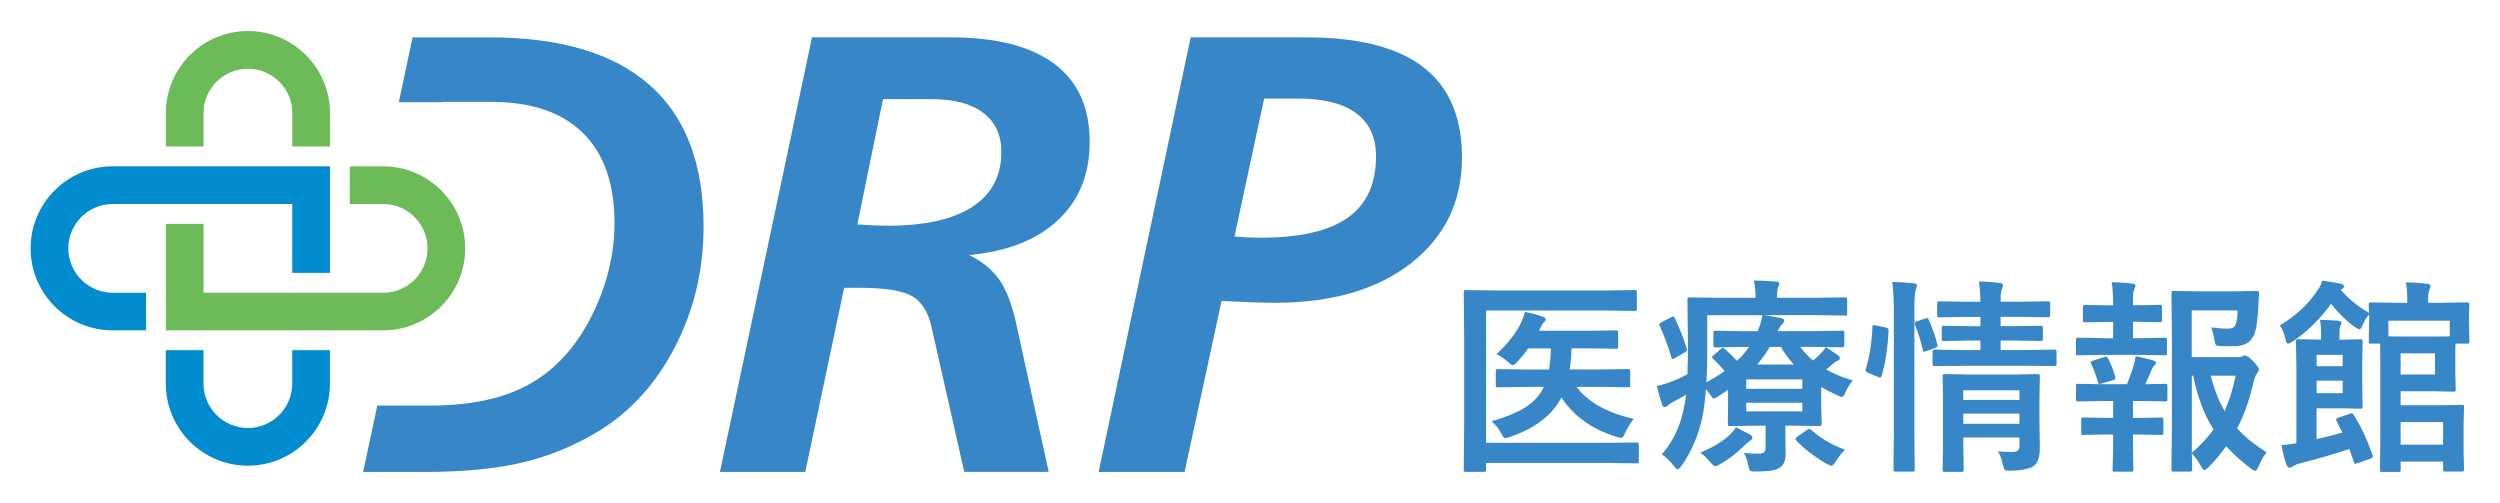
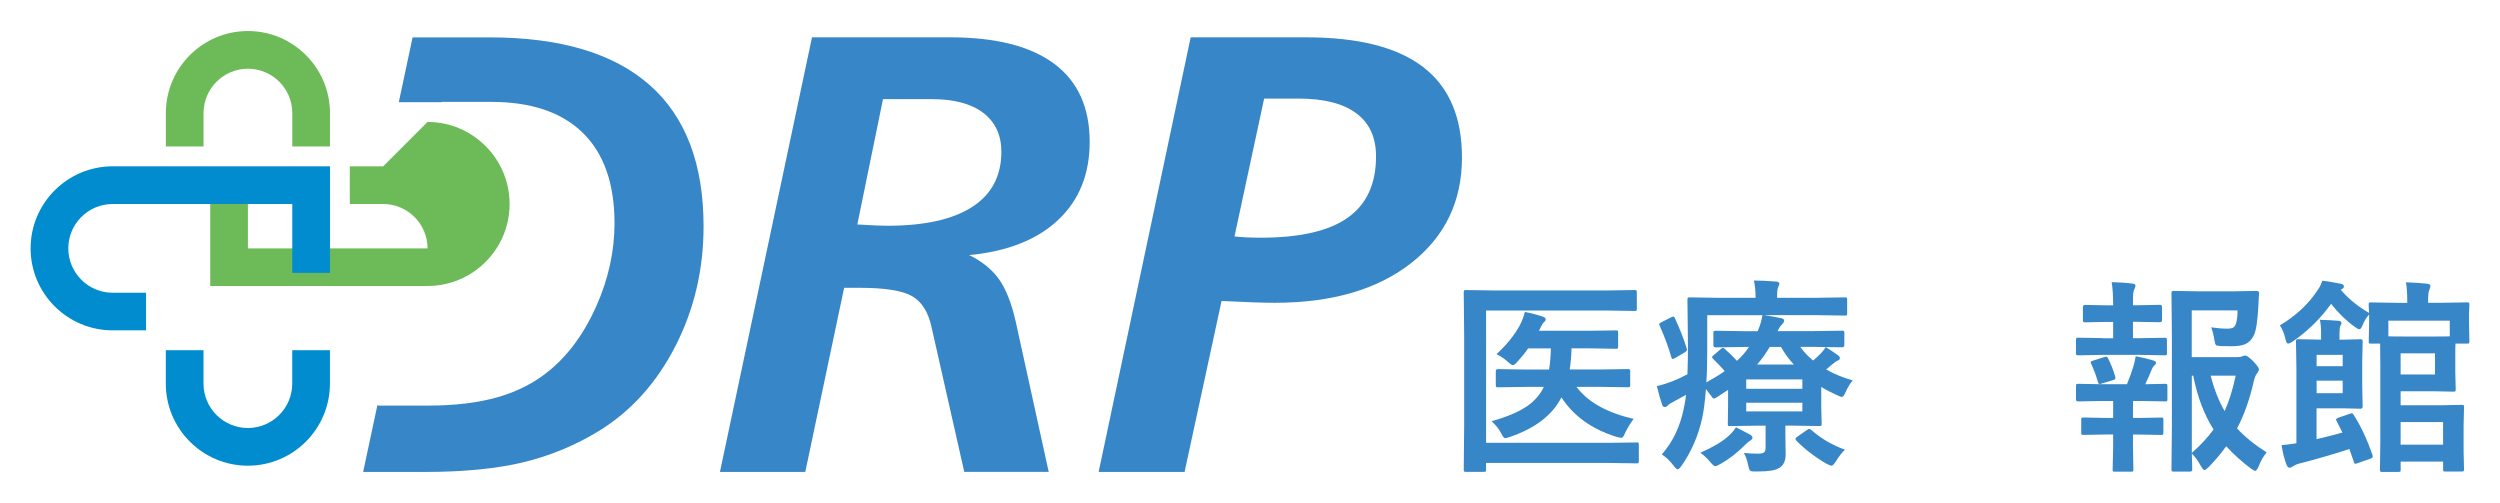
<svg xmlns="http://www.w3.org/2000/svg" id="_レイヤー_1" viewBox="0 0 535.87 107.82">
  <defs>
    <style>.cls-1{fill:#6dbb58;}.cls-1,.cls-2,.cls-3{stroke-width:0px;}.cls-2{fill:#3786c8;}.cls-3{fill:#008cce;}</style>
  </defs>
  <path class="cls-2" d="M174.06,8h29.56c9.83,0,17.28,1.89,22.35,5.67,5.07,3.78,7.6,9.36,7.6,16.75,0,6.91-2.25,12.48-6.75,16.72-4.5,4.24-10.86,6.75-19.08,7.54,2.71,1.31,4.82,3.01,6.33,5.08,1.51,2.08,2.72,5.12,3.64,9.14l7.08,32.25h-18.1l-7.01-31.01c-.7-3.24-2.09-5.45-4.16-6.65-2.08-1.2-5.83-1.8-11.24-1.8h-3.34l-8.33,39.47h-18.29l19.73-93.15ZM189.27,21.25l-5.51,26.88h.33c2.8.18,4.83.26,6.1.26,7.95,0,14.02-1.34,18.19-4.03,4.17-2.69,6.26-6.63,6.26-11.83,0-3.58-1.29-6.36-3.87-8.33-2.58-1.97-6.27-2.95-11.08-2.95h-10.42Z" />
  <path class="cls-2" d="M255.23,8h24.71c11.23,0,19.61,2.13,25.14,6.39,5.53,4.26,8.29,10.72,8.29,19.37,0,9.4-3.63,16.94-10.88,22.62-7.26,5.68-17,8.52-29.24,8.52-1.31,0-2.91-.03-4.79-.1-1.88-.07-4.09-.16-6.62-.29l-7.93,36.65h-18.42l19.73-93.16ZM270.97,21.11l-6.36,29.57c.79.09,1.66.15,2.62.2.96.04,1.97.07,3.01.07,8.39,0,14.61-1.43,18.65-4.29,4.04-2.86,6.06-7.24,6.06-13.14,0-4.06-1.41-7.14-4.23-9.24-2.82-2.1-6.96-3.15-12.42-3.15h-7.34Z" />
  <path class="cls-2" d="M139.22,18.2c-7.71-6.79-19.15-10.19-34.32-10.19h-16.46l-2.96,13.9h9.19l.02-.07h10.62c8.57,0,15.11,2.22,19.63,6.65,4.52,4.44,6.78,10.89,6.78,19.37,0,5.99-1.3,11.91-3.9,17.77-2.6,5.86-6,10.49-10.19,13.9-3.1,2.54-6.75,4.4-10.95,5.61-4.2,1.2-9.18,1.8-14.95,1.8h-10.75l.03-.13h-.11l-3.06,14.35h13.24c8.3,0,15.32-.69,21.04-2.06,5.72-1.38,11.1-3.59,16.13-6.65,6.9-4.2,12.39-10.24,16.46-18.13,4.06-7.89,6.1-16.49,6.1-25.79,0-13.42-3.86-23.52-11.57-30.32" />
  <path class="cls-1" d="M39.8,31.39h3.83v-7.15c0-5.25,4.27-9.51,9.51-9.51s9.51,4.25,9.51,9.51v7.15h8.08v-7.15c0-9.7-7.89-17.59-17.59-17.59s-17.59,7.89-17.59,17.59v7.15h4.25Z" />
-   <path class="cls-1" d="M82.13,35.65h-7.15v8.08h7.15c5.25,0,9.51,4.27,9.51,9.51s-4.25,9.51-9.51,9.51h-38.5v-14.76h-8.08v22.82h46.58c9.7,0,17.59-7.87,17.59-17.57s-7.89-17.59-17.59-17.59" />
+   <path class="cls-1" d="M82.13,35.65h-7.15v8.08h7.15c5.25,0,9.51,4.27,9.51,9.51h-38.5v-14.76h-8.08v22.82h46.58c9.7,0,17.59-7.87,17.59-17.57s-7.89-17.59-17.59-17.59" />
  <path class="cls-3" d="M66.47,75.06h-3.83v7.17c0,5.25-4.27,9.51-9.51,9.51s-9.51-4.25-9.51-9.51v-7.17h-8.08v7.17c0,9.7,7.89,17.59,17.59,17.59s17.59-7.89,17.59-17.59v-7.17h-4.25Z" />
  <path class="cls-3" d="M66.9,35.65H24.15c-9.7,0-17.59,7.89-17.59,17.59s7.89,17.57,17.59,17.57h7.15v-8.06h-7.15c-5.25,0-9.51-4.27-9.51-9.51s4.25-9.51,9.51-9.51h38.5v14.76h8.08v-22.84h-3.83Z" />
  <path class="cls-2" d="M318.54,66.57v28.35h26.18l6.09-.08c.23,0,.37.03.41.08.04.06.06.2.06.41v3.51c0,.23-.03.37-.09.41-.06.04-.19.07-.39.07l-6.09-.09h-26.18v1.43c0,.23-.03.37-.09.41-.07.04-.22.07-.45.07h-3.77c-.22,0-.35-.03-.4-.08-.05-.05-.07-.18-.07-.4l.09-9.43v-19.2l-.09-9.36c0-.25.03-.39.09-.43.06-.04.2-.07.41-.07l5.9.09h24.4l5.81-.09c.25,0,.39.03.43.09.04.06.06.19.06.39v3.53c0,.23-.03.37-.09.41-.06.04-.19.06-.41.06l-5.81-.09h-26.01ZM327.21,82.93l-6.09.09c-.23,0-.38-.03-.43-.09-.04-.06-.07-.19-.07-.39v-2.99c0-.29.16-.43.5-.43l6.09.09h4.83c.22-1.33.35-2.84.39-4.53h-4.88c-.55.82-1.32,1.78-2.32,2.88-.42.48-.74.71-.97.71-.19,0-.56-.25-1.11-.76-.61-.56-1.4-1.1-2.38-1.6,2.14-1.95,3.81-4.02,5.01-6.2.55-1.11.9-2.06,1.06-2.84,1.45.27,2.75.62,3.9,1.02.39.14.58.33.58.56,0,.2-.13.41-.39.63-.22.17-.47.58-.76,1.23-.1.23-.21.43-.33.59h10.92l5.59-.08c.23,0,.38.03.43.08.04.06.06.19.06.39v2.95c0,.25-.03.4-.09.46-.06.04-.19.06-.41.06l-5.59-.09h-3.9c-.04,1.6-.17,3.11-.39,4.53h6.33l6.09-.09c.26,0,.41.03.46.09.06.04.09.16.09.35v2.99c0,.23-.04.37-.11.41-.06.04-.2.06-.43.06l-6.09-.09h-4.88c2.4,3.24,6.48,5.53,12.25,6.87-.74.98-1.36,2.01-1.87,3.08-.25.65-.51.98-.78.98-.14,0-.49-.07-1.04-.22-5.25-1.62-9.18-4.44-11.79-8.45-1.94,3.79-5.59,6.6-10.97,8.45-.62.2-.97.3-1.06.3-.25,0-.53-.32-.84-.97-.49-.97-1.19-1.86-2.1-2.67,3.35-.95,5.91-2.04,7.67-3.27,1.59-1.11,2.77-2.48,3.53-4.1h-3.73Z" />
  <path class="cls-2" d="M391.36,74.41c.65.39,1.52.97,2.6,1.73.28.2.41.41.41.61,0,.26-.15.44-.46.54-.26.09-.7.4-1.32.93l-1.15.98c1.72.97,3.61,1.75,5.68,2.34-.55.65-1.04,1.46-1.48,2.43-.32.74-.59,1.11-.82,1.11-.19,0-.55-.13-1.08-.39-1.3-.58-2.42-1.16-3.36-1.76v4.31l.09,3.6c0,.21-.03.35-.09.4-.06.05-.21.08-.45.08l-5.81-.09h-1.43v1.91l.06,4.23c0,1.5-.51,2.5-1.52,3.01-.81.45-2.2.67-4.18.67h-1.19c-.43,0-.71-.1-.82-.28-.09-.13-.2-.48-.32-1.06-.23-1.1-.54-1.97-.93-2.62.94.1,1.96.15,3.06.15.68,0,1.13-.11,1.34-.35.17-.17.26-.49.26-.95v-4.7h-1.82l-5.81.09c-.23,0-.37-.03-.41-.09-.04-.06-.06-.19-.06-.39l.06-4.08v-3.21l-2.3,1.52c-.37.23-.63.35-.76.35-.16,0-.36-.21-.61-.63-.22-.3-.58-.77-1.08-1.41-.19,2.54-.45,4.59-.78,6.15-.84,3.82-2.32,7.25-4.44,10.29-.37.51-.66.76-.84.76s-.47-.25-.85-.76c-.82-1.07-1.67-1.88-2.54-2.43,2.31-2.64,3.87-5.85,4.66-9.62.22-.97.4-2.02.54-3.16-.57.33-1.41.79-2.54,1.39-.78.41-1.24.7-1.37.89-.2.23-.43.35-.67.35-.27,0-.45-.16-.54-.48-.37-1.05-.76-2.39-1.15-4.01,1-.22,2.18-.59,3.55-1.13.87-.33,1.87-.8,3.01-1.41.07-2.24.11-4.19.11-5.85l-.11-10.08c0-.26.03-.42.09-.48.06-.04.19-.07.39-.07l6.14.09h7.98v-.3c0-1.14-.12-2.28-.35-3.4,1.39,0,2.97.07,4.75.22.48.04.71.2.71.47,0,.13-.09.4-.28.8-.15.33-.22.91-.22,1.73v.48h8.54l6.03-.09c.23,0,.37.04.41.11.03.04.04.19.04.43v2.88c0,.23-.02.37-.06.41-.06.04-.19.07-.39.07l-6.03-.09h-11.29c1.28.19,2.47.4,3.55.63.48.09.71.26.71.52s-.14.54-.41.8c-.29.23-.62.72-.98,1.47h7.7l6.13-.09c.23,0,.37.03.41.09.04.06.06.19.06.39v2.62c0,.3-.16.46-.48.46l-6.13-.09h-2.84c.74,1.04,1.65,2.02,2.75,2.93.45-.36,1.01-.88,1.69-1.56.48-.52.82-.96,1.02-1.32ZM359,68.19c1.05,2.25,1.9,4.41,2.54,6.48.04.14.06.25.06.32,0,.17-.17.36-.52.56l-1.95,1.15c-.3.16-.5.24-.58.24-.13,0-.23-.12-.3-.35-.52-1.89-1.35-4.15-2.49-6.76-.09-.18-.13-.29-.13-.35,0-.1.16-.24.5-.41l2-1.02c.24-.13.43-.19.54-.19.13,0,.25.11.35.32ZM372.09,91.58c1.71.87,2.71,1.39,3.01,1.56.36.22.54.45.54.71,0,.2-.2.43-.59.67-.22.12-.54.39-.98.83-1.75,1.75-3.54,3.13-5.37,4.14-.51.29-.86.43-1.06.43s-.56-.3-1.06-.89c-.69-.83-1.4-1.49-2.12-1.99,2.57-1.11,4.54-2.26,5.89-3.45.8-.69,1.37-1.36,1.74-2.01ZM373.87,74.37l-6.13.09c-.32,0-.48-.15-.48-.46v-2.62c0-.23.03-.37.09-.41.06-.04.19-.07.39-.07l6.13.09h2.88c.52-1.19.86-2.33,1.02-3.42h-11.83v7.61c0,2.75-.06,5.01-.19,6.78,1.59-.87,2.9-1.67,3.92-2.41-.54-.69-1.37-1.57-2.49-2.64-.13-.14-.2-.26-.2-.35,0-.12.12-.27.37-.46l1.52-1.3c.17-.14.32-.22.43-.22.16,0,.3.07.41.22.95.82,1.82,1.67,2.6,2.54,1.01-.91,1.87-1.9,2.58-2.97h-1.02ZM386.33,81.33h-12.03v2.01h12.03v-2.01ZM386.33,88.18v-1.86h-12.03v1.86h12.03ZM384.51,78.14c-1.12-1.21-2.04-2.47-2.75-3.77h-2.43c-.81,1.39-1.71,2.64-2.71,3.77h7.89ZM388.19,92.12c2.11,1.86,4.54,3.29,7.28,4.27-.62.58-1.26,1.38-1.91,2.43-.43.68-.76,1.02-.98,1.02-.11,0-.47-.14-1.06-.43-2.47-1.43-4.63-3.08-6.48-4.96-.13-.14-.19-.27-.19-.37,0-.14.14-.3.41-.48l1.99-1.39c.29-.19.48-.28.56-.28.1,0,.22.07.37.2Z" />
-   <path class="cls-2" d="M402.08,69.75l2.08.43c.43.1.65.28.65.54v.17c-.2,3.97-.71,7.21-1.52,9.71-.07.23-.16.35-.26.35-.07,0-.22-.05-.46-.15l-2.14-.89c-.36-.15-.54-.33-.54-.57,0-.07.02-.18.06-.32.77-2.44,1.24-5.44,1.41-8.99,0-.25.07-.37.2-.37.06,0,.23.03.52.09ZM405.6,60.43c1.7.04,3.23.14,4.57.3.48.04.71.19.71.46,0,.25-.07.54-.22.89-.22.53-.32,2.17-.32,4.92v25.79l.08,7.76c0,.26-.03.42-.08.48-.06.04-.19.06-.39.06h-3.6c-.24,0-.39-.03-.43-.11-.04-.06-.06-.2-.06-.43l.09-7.72v-25.7c0-2.85-.12-5.08-.35-6.7ZM412.66,68.28c.17-.06.3-.09.39-.09.16,0,.29.12.39.37.81,1.83,1.41,3.59,1.82,5.27.04.14.07.25.07.3,0,.16-.18.31-.54.45l-1.86.67c-.24.09-.41.13-.5.13-.16,0-.26-.14-.3-.41-.39-1.79-.94-3.58-1.65-5.35-.06-.17-.09-.3-.09-.37,0-.16.18-.29.54-.39l1.74-.59ZM420.77,78.42l-6.03.04c-.25,0-.39-.02-.43-.07-.04-.06-.07-.2-.07-.43v-2.54c0-.23.04-.37.11-.41.04-.04.17-.06.39-.06l6.03.09h3.73v-2.04h-2.21l-5.59.09c-.23,0-.38-.04-.43-.11-.04-.06-.06-.2-.06-.43v-2.21c0-.24.04-.39.11-.43.04-.04.17-.07.39-.07l5.59.08h2.21v-1.99h-2.93l-5.85.09c-.23,0-.38-.03-.43-.09-.04-.06-.07-.2-.07-.41v-2.39c0-.26.04-.42.11-.48.04-.04.17-.06.39-.06l5.85.09h2.93c-.03-1.45-.13-2.89-.3-4.36,1.52.04,2.98.15,4.4.33.48.04.71.19.71.43,0,.19-.04.41-.13.65-.11.29-.18.45-.19.5-.12.39-.17,1.21-.17,2.45h4.27l5.81-.09c.26,0,.41.04.45.11.06.06.09.2.09.43v2.39c0,.24-.04.39-.11.43-.06.04-.2.06-.43.06l-5.81-.09h-4.27v1.99h3.01l5.55-.08c.23,0,.37.03.43.08.04.06.07.2.07.41v2.21c0,.26-.03.42-.09.48-.06.04-.2.07-.41.07l-5.55-.09h-3.01v2.04h5.51l5.98-.09c.25,0,.39.03.44.09.04.06.06.19.06.39v2.54c0,.26-.03.41-.09.45-.04.03-.18.04-.41.04l-5.98-.04h-13.55ZM428.29,96.74c1.03.09,2.03.13,3.01.13.65,0,1.08-.12,1.3-.37.17-.2.26-.52.26-.95v-1.78h-12.03v2.04l.09,4.79c0,.26-.04.41-.11.46-.06.05-.2.09-.43.09h-3.47c-.25,0-.4-.04-.45-.11-.04-.06-.07-.2-.07-.43l.09-4.7v-10.38l-.09-4.79c0-.26.04-.42.11-.48.06-.04.2-.07.43-.07l5.49.09h8.84l5.5-.09c.23,0,.37.04.41.11.04.06.06.2.06.43l-.08,5.18v3.96l.08,6.16c0,1.79-.38,3.03-1.15,3.73-.77.68-2.45,1.05-5.05,1.13h-.54c-.43,0-.72-.1-.85-.28-.1-.14-.22-.51-.35-1.1-.23-1.06-.57-1.97-1.02-2.75ZM432.86,83.65h-12.03v2.08h12.03v-2.08ZM420.83,90.84h12.03v-2.19h-12.03v2.19Z" />
  <path class="cls-2" d="M450.72,72.51h2.23v-3.51h-1.21l-4.79.09c-.23,0-.37-.03-.41-.09-.04-.06-.07-.19-.07-.39v-2.8c0-.3.16-.45.48-.45l4.79.09h1.21v-.09c0-2.01-.11-3.63-.32-4.88,1.78.04,3.24.14,4.4.3.48.04.71.19.71.45,0,.17-.08.44-.26.8-.19.32-.28,1.05-.28,2.21v1.19h.98l4.79-.09c.3,0,.46.15.46.45v2.8c0,.32-.15.48-.46.48l-4.79-.09h-.98v3.51h1.52l5.29-.09c.23,0,.37.04.41.11.04.06.06.2.06.43v2.75c0,.23-.03.37-.09.41-.06.04-.19.06-.39.06l-5.29-.09h-8l-5.18.09c-.26,0-.42-.03-.48-.09-.04-.06-.07-.19-.07-.39v-2.75c0-.26.04-.42.11-.48.06-.04.2-.07.43-.07l5.18.09ZM451.48,89.59h1.47v-3.64h-2.28l-5.18.09c-.25,0-.39-.04-.43-.11-.04-.06-.07-.2-.07-.43v-2.75c0-.23.03-.37.09-.41.06-.04.19-.07.41-.07l5.18.09h5.24c.55-1.34,1.02-2.65,1.41-3.9.16-.52.31-1.22.46-2.1,1.34.25,2.59.54,3.73.89.42.13.63.3.63.5s-.1.38-.3.54c-.23.17-.43.45-.58.82-.51,1.26-.98,2.34-1.43,3.25l4.27-.09c.23,0,.37.03.41.09.04.06.07.19.07.39v2.75c0,.26-.03.42-.09.48-.06.04-.19.06-.39.06l-5.25-.09h-1.65v3.64h1.19l4.85-.09c.23,0,.37.03.41.09.04.06.07.19.07.39v2.75c0,.23-.03.37-.08.42-.05.05-.18.08-.4.08l-4.85-.09h-1.19v2.88l.09,4.61c0,.23-.03.37-.09.41-.06.04-.19.06-.39.06h-3.47c-.23,0-.38-.03-.44-.09-.04-.06-.06-.19-.06-.39l.11-4.61v-2.88h-1.47l-4.88.09c-.23,0-.38-.03-.43-.09-.04-.06-.06-.2-.06-.42v-2.75c0-.23.03-.37.09-.41.06-.04.19-.06.41-.06l4.88.09ZM448.25,78.01c-.08-.16-.13-.28-.13-.37,0-.12.17-.23.52-.35l2.45-.76c.14-.04.26-.07.35-.07.17,0,.32.12.43.37.62,1.24,1.13,2.54,1.52,3.88.04.17.06.29.06.35,0,.16-.16.3-.5.41l-2.45.74c-.2.07-.36.11-.46.11-.14,0-.26-.14-.34-.41-.46-1.55-.95-2.85-1.45-3.9ZM485.87,96.95c-.65.74-1.23,1.74-1.73,3.01-.3.65-.55.97-.74.97-.13,0-.43-.16-.89-.47-2-1.5-3.77-3.11-5.33-4.81-1.08,1.52-2.34,3.01-3.77,4.49-.46.42-.76.63-.89.63-.17,0-.44-.31-.8-.93-.55-1.02-1.18-1.9-1.91-2.62.01.85.04,1.7.07,2.54.01.55.02.84.02.89,0,.29-.16.44-.48.44h-3.42c-.26,0-.42-.03-.48-.09-.04-.04-.07-.16-.07-.35l.09-9.27v-19.11l-.09-9.41c0-.25.04-.39.11-.43.06-.04.2-.07.43-.07l5.5.09h7.15l5.01-.09c.39,0,.58.15.58.46v.13c-.04.35-.07.76-.09,1.24-.03.59-.04.93-.04,1.02-.17,3.44-.5,5.65-.98,6.65-.46.92-1.08,1.56-1.86,1.91-.71.3-1.7.45-2.99.45-1.04,0-1.82-.01-2.34-.04-.55-.04-.87-.12-.97-.24-.1-.12-.19-.42-.28-.91-.2-1.21-.44-2.17-.72-2.86,1.3.19,2.46.28,3.47.28.62,0,1.06-.09,1.32-.28.25-.17.43-.47.54-.89.22-.69.32-1.61.32-2.75h-9.82v10.03h9.54c.64,0,1.05-.06,1.26-.17.2-.12.43-.17.67-.17.32,0,.88.4,1.69,1.19.82.87,1.24,1.45,1.24,1.73,0,.25-.1.5-.3.76-.33.38-.59.93-.76,1.67-.92,4.05-2.13,7.46-3.62,10.25,1.66,1.82,3.78,3.54,6.35,5.16ZM469.81,97.08c1.92-1.69,3.47-3.37,4.66-5.03-2.02-3.17-3.47-7.01-4.36-11.53h-.3v16.56ZM479.22,80.52h-5.37c.75,2.93,1.75,5.46,2.99,7.59.91-1.95,1.71-4.48,2.38-7.59Z" />
  <path class="cls-2" d="M529.31,73.18c0,.23-.03.37-.09.41-.06.04-.2.06-.44.06h-2.45c-.03.39-.04,1.24-.04,2.54v3.68l.09,3.58c0,.23-.02.37-.08.42-.05.05-.19.08-.42.08l-4.29-.09h-7.02v3.01h8.3l4.75-.09c.26,0,.42.03.48.09.04.04.06.16.06.35l-.09,3.97v5.59l.09,3.81c0,.23-.04.37-.11.41-.06.04-.19.07-.41.07h-3.49c-.23,0-.37-.03-.41-.09-.04-.06-.06-.19-.06-.39v-1.65h-9.1v1.73c0,.23-.03.37-.09.41-.06.05-.19.07-.41.07h-3.47c-.23,0-.37-.03-.41-.09-.04-.06-.06-.19-.06-.39l.08-6.13v-15.8l-.04-5.09h-1.95c-.23,0-.37-.03-.43-.09-.04-.06-.06-.19-.06-.39l.08-4.27v-1.5c-.58.64-1.03,1.37-1.36,2.21-.26.65-.5.97-.72.97-.19,0-.53-.18-1.02-.54-1.84-1.32-3.52-2.96-5.05-4.92-2.31,3.21-5.06,5.9-8.26,8.09-.44.29-.76.43-.98.43-.2,0-.37-.27-.5-.8-.3-1.31-.71-2.35-1.24-3.1,3.47-2.07,6.19-4.62,8.17-7.67.32-.43.63-1.07.93-1.91,1.53.2,2.83.42,3.9.65.48.09.72.27.72.54,0,.29-.15.5-.46.63l-.22.13c1.63,1.91,3.66,3.56,6.07,4.96-.01-.31-.04-.71-.06-1.21-.01-.29-.02-.48-.02-.56,0-.23.03-.37.08-.41.06-.04.2-.07.41-.07l5.63.09h2.15v-.22c0-1.82-.09-3.21-.28-4.18,1.63.04,3.14.15,4.53.3.48.06.72.21.72.46,0,.2-.09.51-.26.93-.16.32-.24,1.08-.24,2.29v.41h2.71l5.59-.09c.26,0,.42.03.48.09.04.06.07.19.07.39l-.09,1.99v1.6l.09,4.27ZM504.53,88.96c1.52,2.38,2.85,5.24,4.01,8.56.04.16.06.27.06.35,0,.16-.17.31-.52.45l-2.66.93c-.33.12-.53.17-.59.17-.1,0-.19-.12-.26-.35-.01-.07-.34-1.01-.98-2.82-3.64,1.17-7.11,2.18-10.42,3.03-.59.12-1.16.34-1.69.67-.26.2-.5.3-.72.3-.25,0-.45-.18-.61-.54-.46-1.15-.83-2.58-1.1-4.29,1.09-.1,2.16-.24,3.18-.41v-16.19l-.09-5.61c0-.25.03-.39.09-.43.06-.04.2-.07.41-.07l4.66.09h.22v-1.32c0-1.24-.09-2.22-.26-2.93,1.82.06,3.15.13,4.01.22.42.04.63.21.63.5,0,.12-.09.32-.26.61-.12.28-.17.79-.17,1.56v1.37h.71l3.77-.09c.23,0,.37.03.41.09.04.06.07.2.07.41l-.09,4.29v5.33l.09,4.31c0,.3-.16.46-.48.46l-3.77-.09h-5.63v6.61c1.95-.45,3.8-.92,5.55-1.41-.44-.91-.85-1.72-1.24-2.45-.08-.15-.13-.25-.13-.33,0-.14.19-.29.56-.43l2.34-.8c.25-.09.41-.13.5-.13.11,0,.24.12.39.37ZM502.15,76.06h-5.59v2.43h5.59v-2.43ZM502.15,84.28v-2.69h-5.59v2.69h5.59ZM525.1,68.73h-13.16v3.36c.56.03,1.81.04,3.73.04h5.92c1.86,0,3.03-.01,3.51-.04v-3.36ZM521.94,80.27v-4.53h-7.37v4.53h7.37ZM523.67,90.47h-9.1v4.84h9.1v-4.84Z" />
</svg>